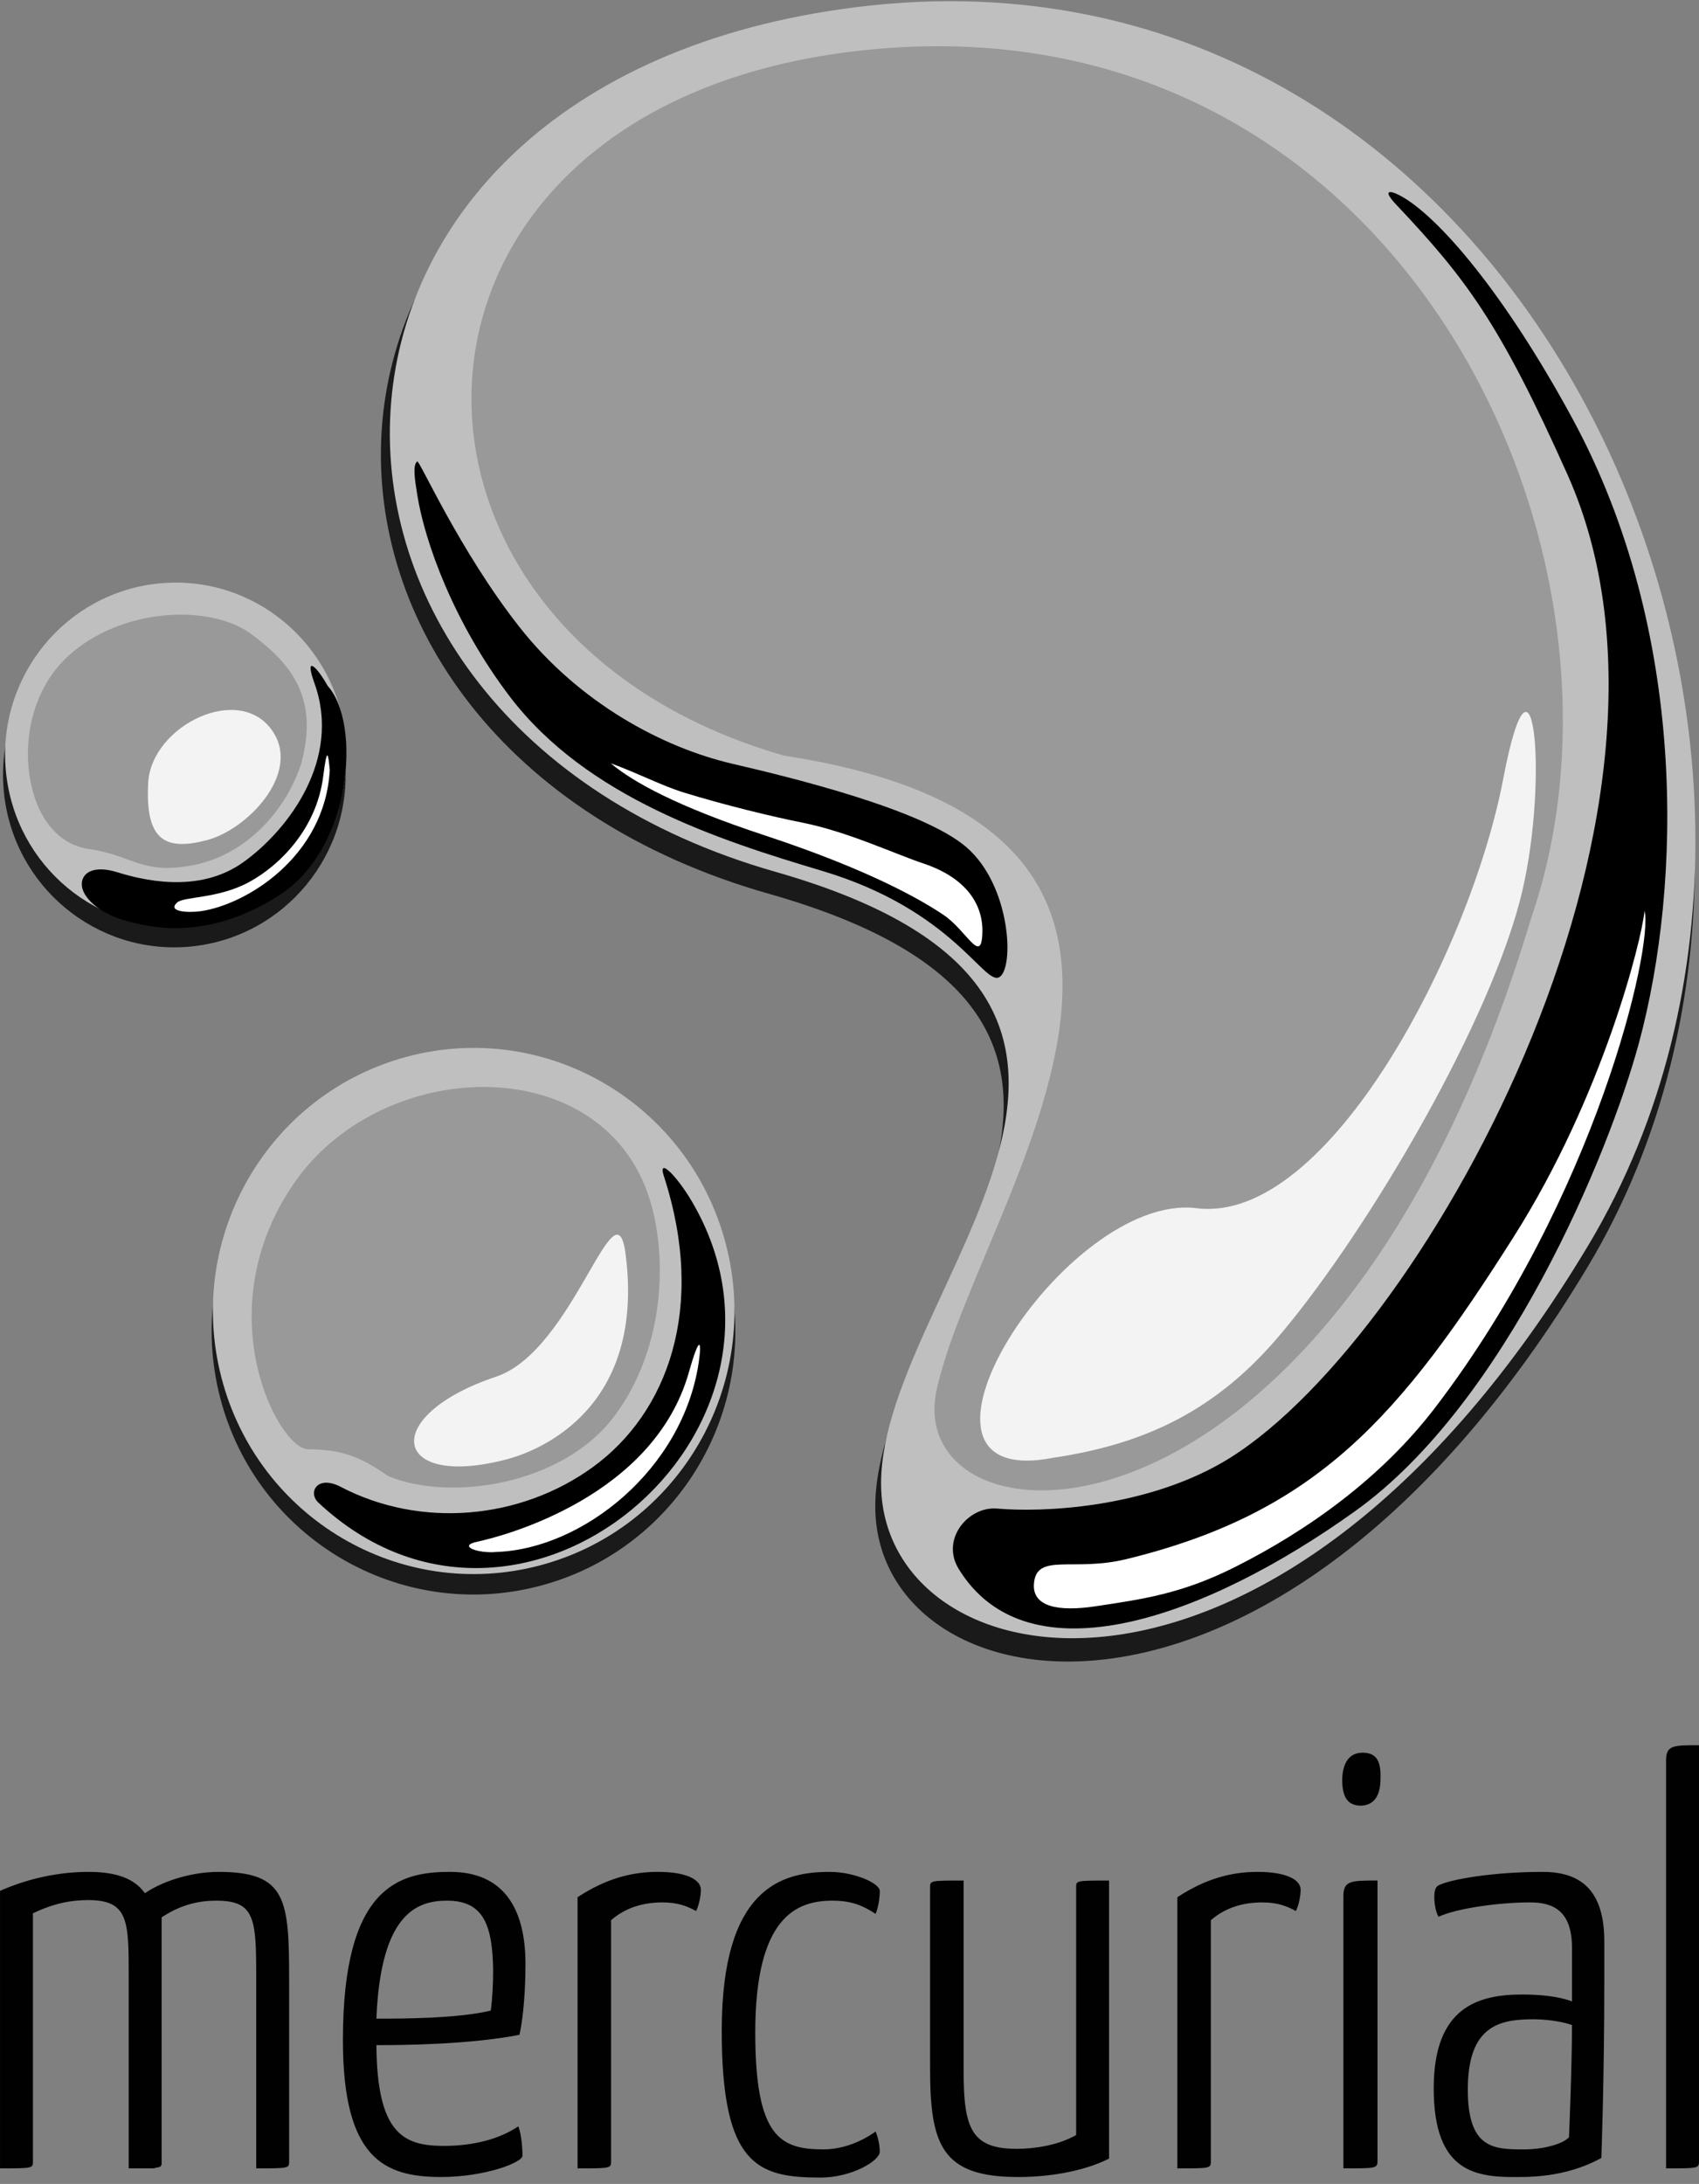
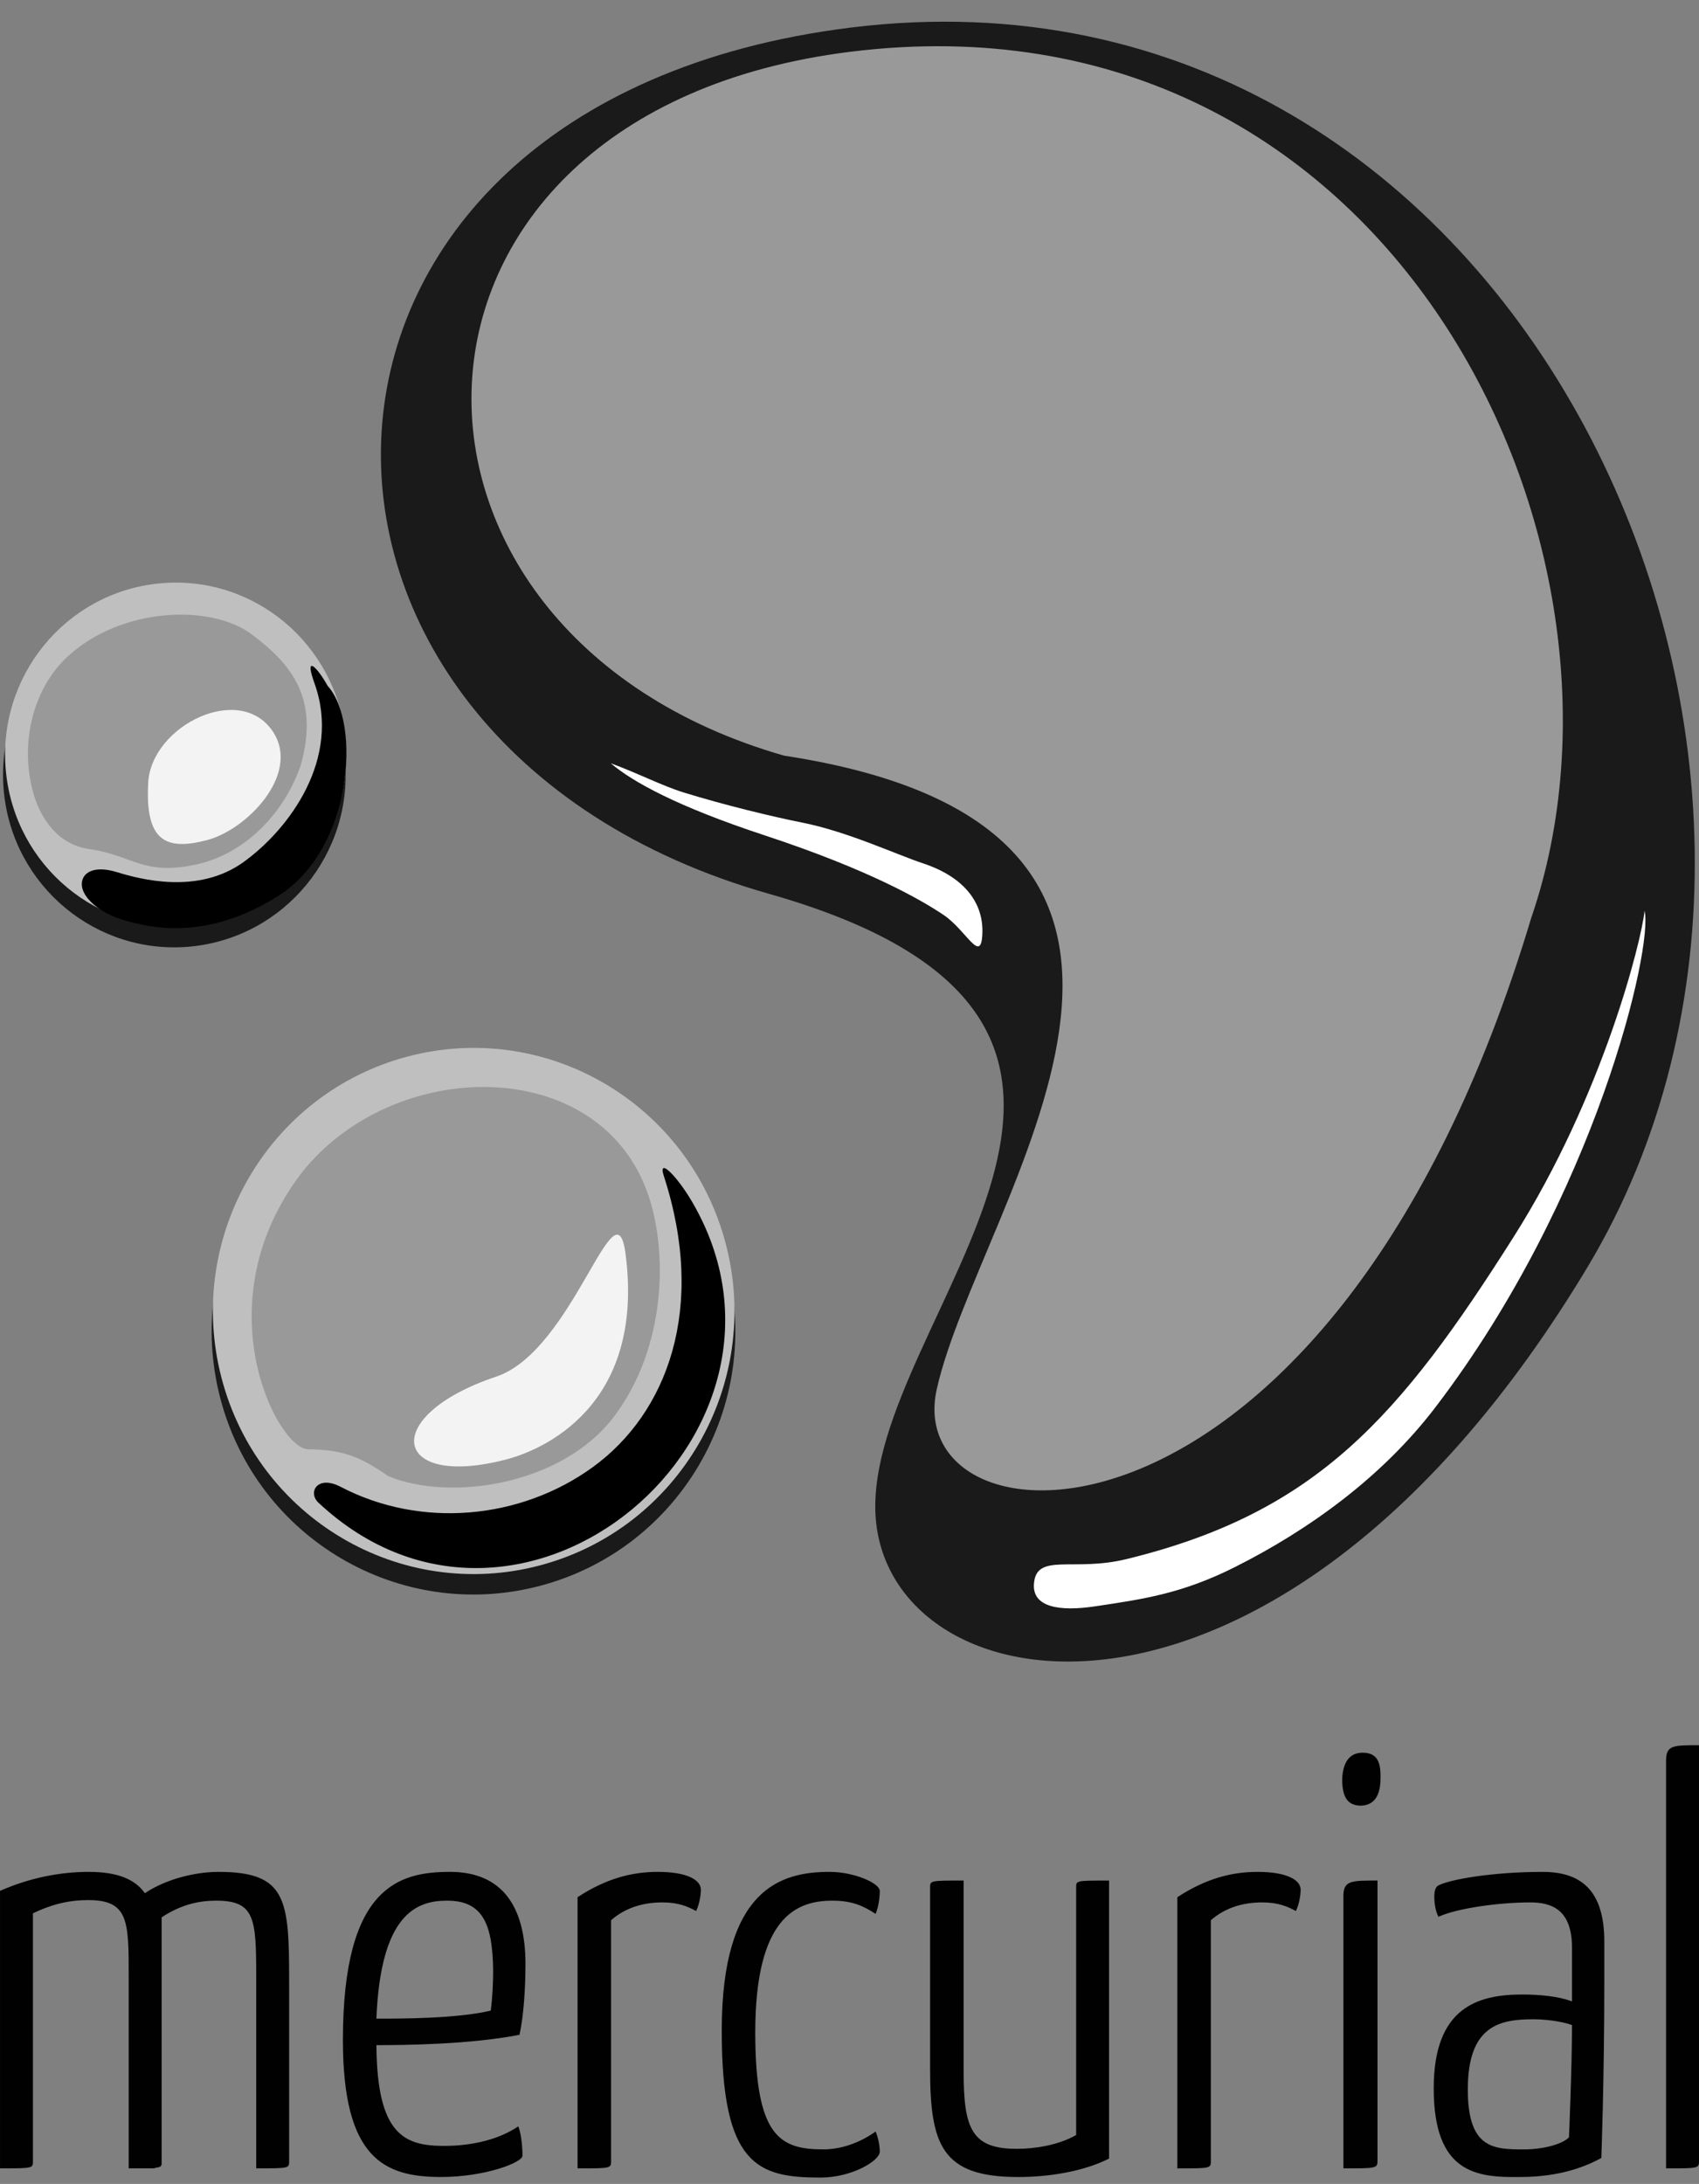
<svg xmlns="http://www.w3.org/2000/svg" width="1945" height="2500" viewBox="0 0 256 329" preserveAspectRatio="xMinYMin meet">
  <rect x="0" y="0" width="256" height="329" fill="#808080" stroke="none" />
  <path d="M0 284.853c4.33-1.909 8.93-2.862 13.35-2.862 4.239 0 6.945 1.04 8.478 3.21 3.247-2.168 7.666-3.21 11.094-3.21 10.284 0 10.644 4.163 10.644 16.393v27.058c0 1.214.18 1.214-4.96 1.214v-28.794c0-8.846-.181-11.535-6.042-11.535-2.615 0-5.322.606-8.209 2.515v37.206c-.09.348-.27.434-.9.52-.092 0-.18.086-.273.086h-3.789v-28.792c0-8.498 0-11.622-6.131-11.622-2.616 0-5.232.52-8.3 1.996v37.206c0 1.214.181 1.214-4.96 1.214v-41.803m67.81-2.862c-7.666 0-16.144 2.168-16.144 25.326 0 17.866 6.222 20.64 14.792 20.64 6.582 0 12.265-2.168 12.265-3.21 0-1.3-.18-3.295-.63-4.423-2.797 1.909-6.767 2.948-11.185 2.948-6.043 0-10.101-1.734-10.194-15.177 3.97 0 14.074-.086 21.56-1.561.63-2.863.9-7.026.9-10.667 0-8.673-3.519-13.876-11.364-13.876m-.452 4.336c5.412 0 6.855 3.554 6.945 10.494 0 1.82-.09 3.988-.361 6.07-5.051 1.214-13.622 1.214-17.23 1.214.635-15.783 6.045-17.778 10.646-17.778m19.664-.52c4.237-2.776 8.119-3.816 12.087-3.816 4.42 0 6.495 1.214 6.495 2.69 0 .867-.273 2.342-.723 3.21-1.264-.695-2.705-1.301-5.053-1.301-2.885 0-5.591.778-7.755 2.687v36.167c0 1.215.09 1.215-5.05 1.215v-40.852m45.536-.954c0-1.128-3.787-2.862-7.576-2.862-7.31 0-16.237 2.515-16.237 23.937 0 20.293 5.414 22.115 14.882 22.115 4.69 0 8.93-2.515 8.93-3.902 0-.78-.178-1.995-.632-3.037-1.895 1.387-4.78 2.69-7.845 2.69-6.494 0-10.283-1.82-10.283-17.605 0-17.433 6.222-19.862 11.635-19.862 3.065 0 4.779.867 6.493 1.995.454-1.04.633-2.515.633-3.469m34.55 40.33c-3.969 1.995-9.198 2.776-13.709 2.776-11.546 0-13.26-4.855-13.26-16.391v-27.146c0-1.126-.088-1.126 5.053-1.126v28.794c0 8.673 1.262 11.622 8.026 11.622 2.616 0 6.224-.52 8.93-2.082v-37.206c0-1.126-.18-1.126 4.96-1.126v41.885m10.287-39.376c4.237-2.776 8.117-3.816 12.084-3.816 4.42 0 6.495 1.214 6.495 2.69 0 .867-.27 2.342-.72 3.21-1.264-.695-2.707-1.301-5.053-1.301-2.885 0-5.592.778-7.757 2.687v36.167c0 1.215.092 1.215-5.049 1.215v-40.852m30.16-2.515c-3.97 0-5.14 0-5.14 2.342v41.022c5.05 0 5.14 0 5.14-1.214v-42.15m-5.322-15.263c0 2.862.902 3.902 2.704 3.988 2.076 0 3.068-1.473 3.068-4.077.09-2.688-.633-3.902-2.706-3.902-1.983 0-2.975 1.475-3.066 3.99m13.878 17.779c0-.954.181-1.475.543-1.734 1.714-.954 8.3-2.082 15.785-2.082 5.683 0 9.29 2.69 9.29 10.494v5.636c0 15.438-.45 26.974-.45 26.974-2.076 1.126-5.953 2.862-12.27 2.862-6.493.086-12.986-.52-12.986-13.356 0-12.228 6.674-14.137 13.348-14.137 2.525 0 5.503.26 7.488 1.042v-8.068c0-5.636-2.885-6.85-6.315-6.85-4.598 0-11.001.867-13.798 2.168-.542-.954-.635-2.43-.635-2.95m20.746 19.256c-1.714-.608-4.15-.867-5.863-.867-5.14 0-9.832 1.04-9.832 10.58 0 8.933 3.88 9.021 8.478 9.021 2.887 0 5.774-.78 6.765-1.82.002-.002.452-10.41.452-16.914m19.14 20.38c0 1.214.09 1.214-4.962 1.214v-61.404c0-2.342.992-2.342 4.962-2.342v62.532" fill="#010101" />
  <path d="M239.15 190.973c45.73-76.034-9.658-199.35-110.932-186.821-91.503 11.311-92.977 107.622-12.335 130.502 69.787 19.817 14.418 64.081 16.036 93.558 1.624 29.472 60.668 40.165 107.231-37.24z" fill="#1B1A1B" />
  <path d="M81.333 238.91c21.074-5.541 33.686-27.197 28.17-48.369-5.518-21.171-27.074-33.841-48.149-28.299-21.074 5.543-33.686 27.199-28.169 48.37 5.517 21.171 27.074 33.841 48.148 28.299zM23.78 90.97C9.593 92.348-.794 105.01.579 119.265c1.377 14.264 13.98 24.707 28.172 23.327 14.187-1.398 24.583-14.058 23.203-28.313-1.378-14.246-13.98-24.691-28.172-23.31z" fill="#1B1A1B" />
-   <path d="M239.344 187.56c45.442-75.902-9.594-199.002-110.227-186.496-90.923 11.292-92.39 107.438-12.258 130.278 69.344 19.782 14.326 63.97 15.934 93.398 1.616 29.417 60.283 40.09 106.55-37.18z" fill="#BFBFBF" />
-   <path d="M144.453 236.353c-2.753-4.487 1.458-9.472 5.786-9.093 6.89.606 21.892-.081 33.73-6.822 29.573-16.842 75.083-97.88 52.194-148.992-10.248-22.88-15.237-29.43-25.79-40.623-2.154-2.282-.918-2.158.54-1.385 5.707 3.008 15.735 14.663 26.022 33.631 17.38 32.049 16.478 70.149 10.014 94.049-4.502 16.626-20.01 54.238-42.722 70.501-22.763 16.3-49.398 25.649-59.774 8.734zM123.847 131.186c-15.494-4.62-35.468-11.055-47.02-26.235-8.517-11.194-12.84-23.41-13.945-30.337-.393-2.472-.726-4.534-.018-5.103.328-.265 6.36 13.432 15.377 24.91 9.015 11.483 21.616 18.198 32.113 20.638 9.337 2.169 28.677 6.933 35.22 12.534 6.728 5.756 7.29 18.194 5.025 19.597-2.282 1.411-6.912-10.09-26.752-16.004z" />
  <path d="M155.794 238.547c-.3 3.562 3.774 4.26 9.257 3.435 7.027-1.058 12.97-1.853 21.059-5.926 10.962-5.52 22.057-13.414 30.182-24.066 24.243-31.775 32.828-69.37 31.506-74.78-.442 4.467-6.294 27.911-19.679 49.047-17.19 27.15-29.655 41.61-58.405 48.62-8 1.953-13.529-1.02-13.92 3.67zM92.03 114.986c3.275 2.79 9.984 6.508 23.184 10.857 15.944 5.251 23.707 9.806 26.958 11.988 3.445 2.317 5.628 7.489 5.844 2.896.225-4.598-2.596-8.552-8.89-10.649-4.26-1.42-11.424-4.803-18.29-6.165-4.414-.875-11.593-2.612-17.75-4.506-3.374-1.041-6.812-2.866-11.056-4.421z" fill="#FFF" />
  <path d="M81.323 235.83c20.99-5.542 33.552-27.197 28.057-48.369-5.495-21.171-26.966-33.841-47.957-28.299-20.99 5.543-33.552 27.199-28.057 48.37 5.495 21.171 26.966 33.841 47.957 28.299z" fill="#BFBFBF" />
  <path d="M47.984 226.375c30.559 28.56 76.556-10.672 56.302-45.323-2.275-3.89-5.228-6.853-4.256-3.872 6.473 19.925.491 35.687-10.67 43.807-10.943 7.966-25.983 9.298-38.025 3.001-3.536-1.848-5.003.845-3.351 2.387z" />
-   <path d="M71.962 232.24c3.89-.825 26.52-6.736 31.836-25.508 1.655-5.853 1.953-4.677 1.485-1.506-2.388 16.187-17.558 28.128-30.467 28.57-2.62.272-6.056-.88-2.854-1.555z" fill="#FFF" />
  <path d="M23.999 87.889C9.866 89.269-.48 101.931.889 116.186c1.37 14.262 13.924 24.707 28.057 23.327 14.133-1.398 24.487-14.06 23.11-28.315C50.686 96.952 38.134 86.508 24 87.889z" fill="#BFBFBF" />
  <path d="M12.335 133.418c.157 1.832 2.645 4.186 6.553 5.267 3.358.928 12.014 3.301 23.134-3.778 11.12-7.079 12.403-26.014 7.348-31.583-1.565-2.821-3.6-4.875-1.98-.373 4.088 11.368-3.857 22.001-10.71 26.925-6.85 4.923-15.538 2.593-19.086 1.503-3.547-1.091-5.418.147-5.259 2.04z" />
-   <path d="M26.685 135.962c1.02-.926 6.18-.547 10.838-3.074 4.655-2.526 10.19-8.064 11.177-15.933.582-4.62.757-3.46.988-.944-.722 13.082-12.65 20.308-19.472 21.261-1.84.258-5.08.1-3.53-1.31z" fill="#FFF" />
  <path d="M230.729 138.253C249.999 82.23 209.673-2.374 128.093 7.803c-73.713 9.192-74.901 87.445-9.938 106.037 73.584 11.235 29.275 67.223 22.99 95.457-5.636 25.309 59.467 29.474 89.584-71.044z" fill="#999" />
-   <path d="M180.307 182.013c-19.934-2.489-48.621 42.906-21.573 37.59 27.045-5.313-27.048 5.316 0 0 13.001-1.945 23.772-6.574 33.414-17.674 12.571-14.47 31.351-45.727 36.783-65.922 4.575-17.028 2.276-43.41-2.441-18.622-4.837 25.439-26.248 67.116-46.183 64.628z" fill="#F3F3F3" />
  <path d="M46.4 218.324c4.615.078 7.407.733 12.08 4.04 9.239 3.873 26.22 1.42 34.062-8.993 7.842-10.412 8.1-24.759 5.112-33.427-7.31-21.217-38.36-20.841-52.23-3.227-15.006 19.67-3.64 41.528.976 41.607zM5.183 120.007c.92 2.922 3.27 7.185 8.234 7.896 6.628.949 7.984 3.97 15.81 2.402 7.827-1.567 13.76-8.036 16.134-15.192 2.718-9.902-1.352-15.014-7.477-19.578-6.124-4.564-19.597-4.073-27.638 3.32-5.714 5.25-7.303 14.038-5.063 21.152z" fill="#999" />
  <path d="M31.213 126.555c6.014-1.588 13.967-9.853 10.019-16.164-4.872-7.775-18.444-1.12-18.903 7.537-.46 8.66 2.51 10.31 8.884 8.627zM76.37 219.836c5.131-1.355 20.851-7.807 17.899-30.856-1.495-11.676-7.809 14.49-19.5 18.404-17.713 5.928-15.723 17.026 1.601 12.452z" fill="#F3F3F3" />
</svg>